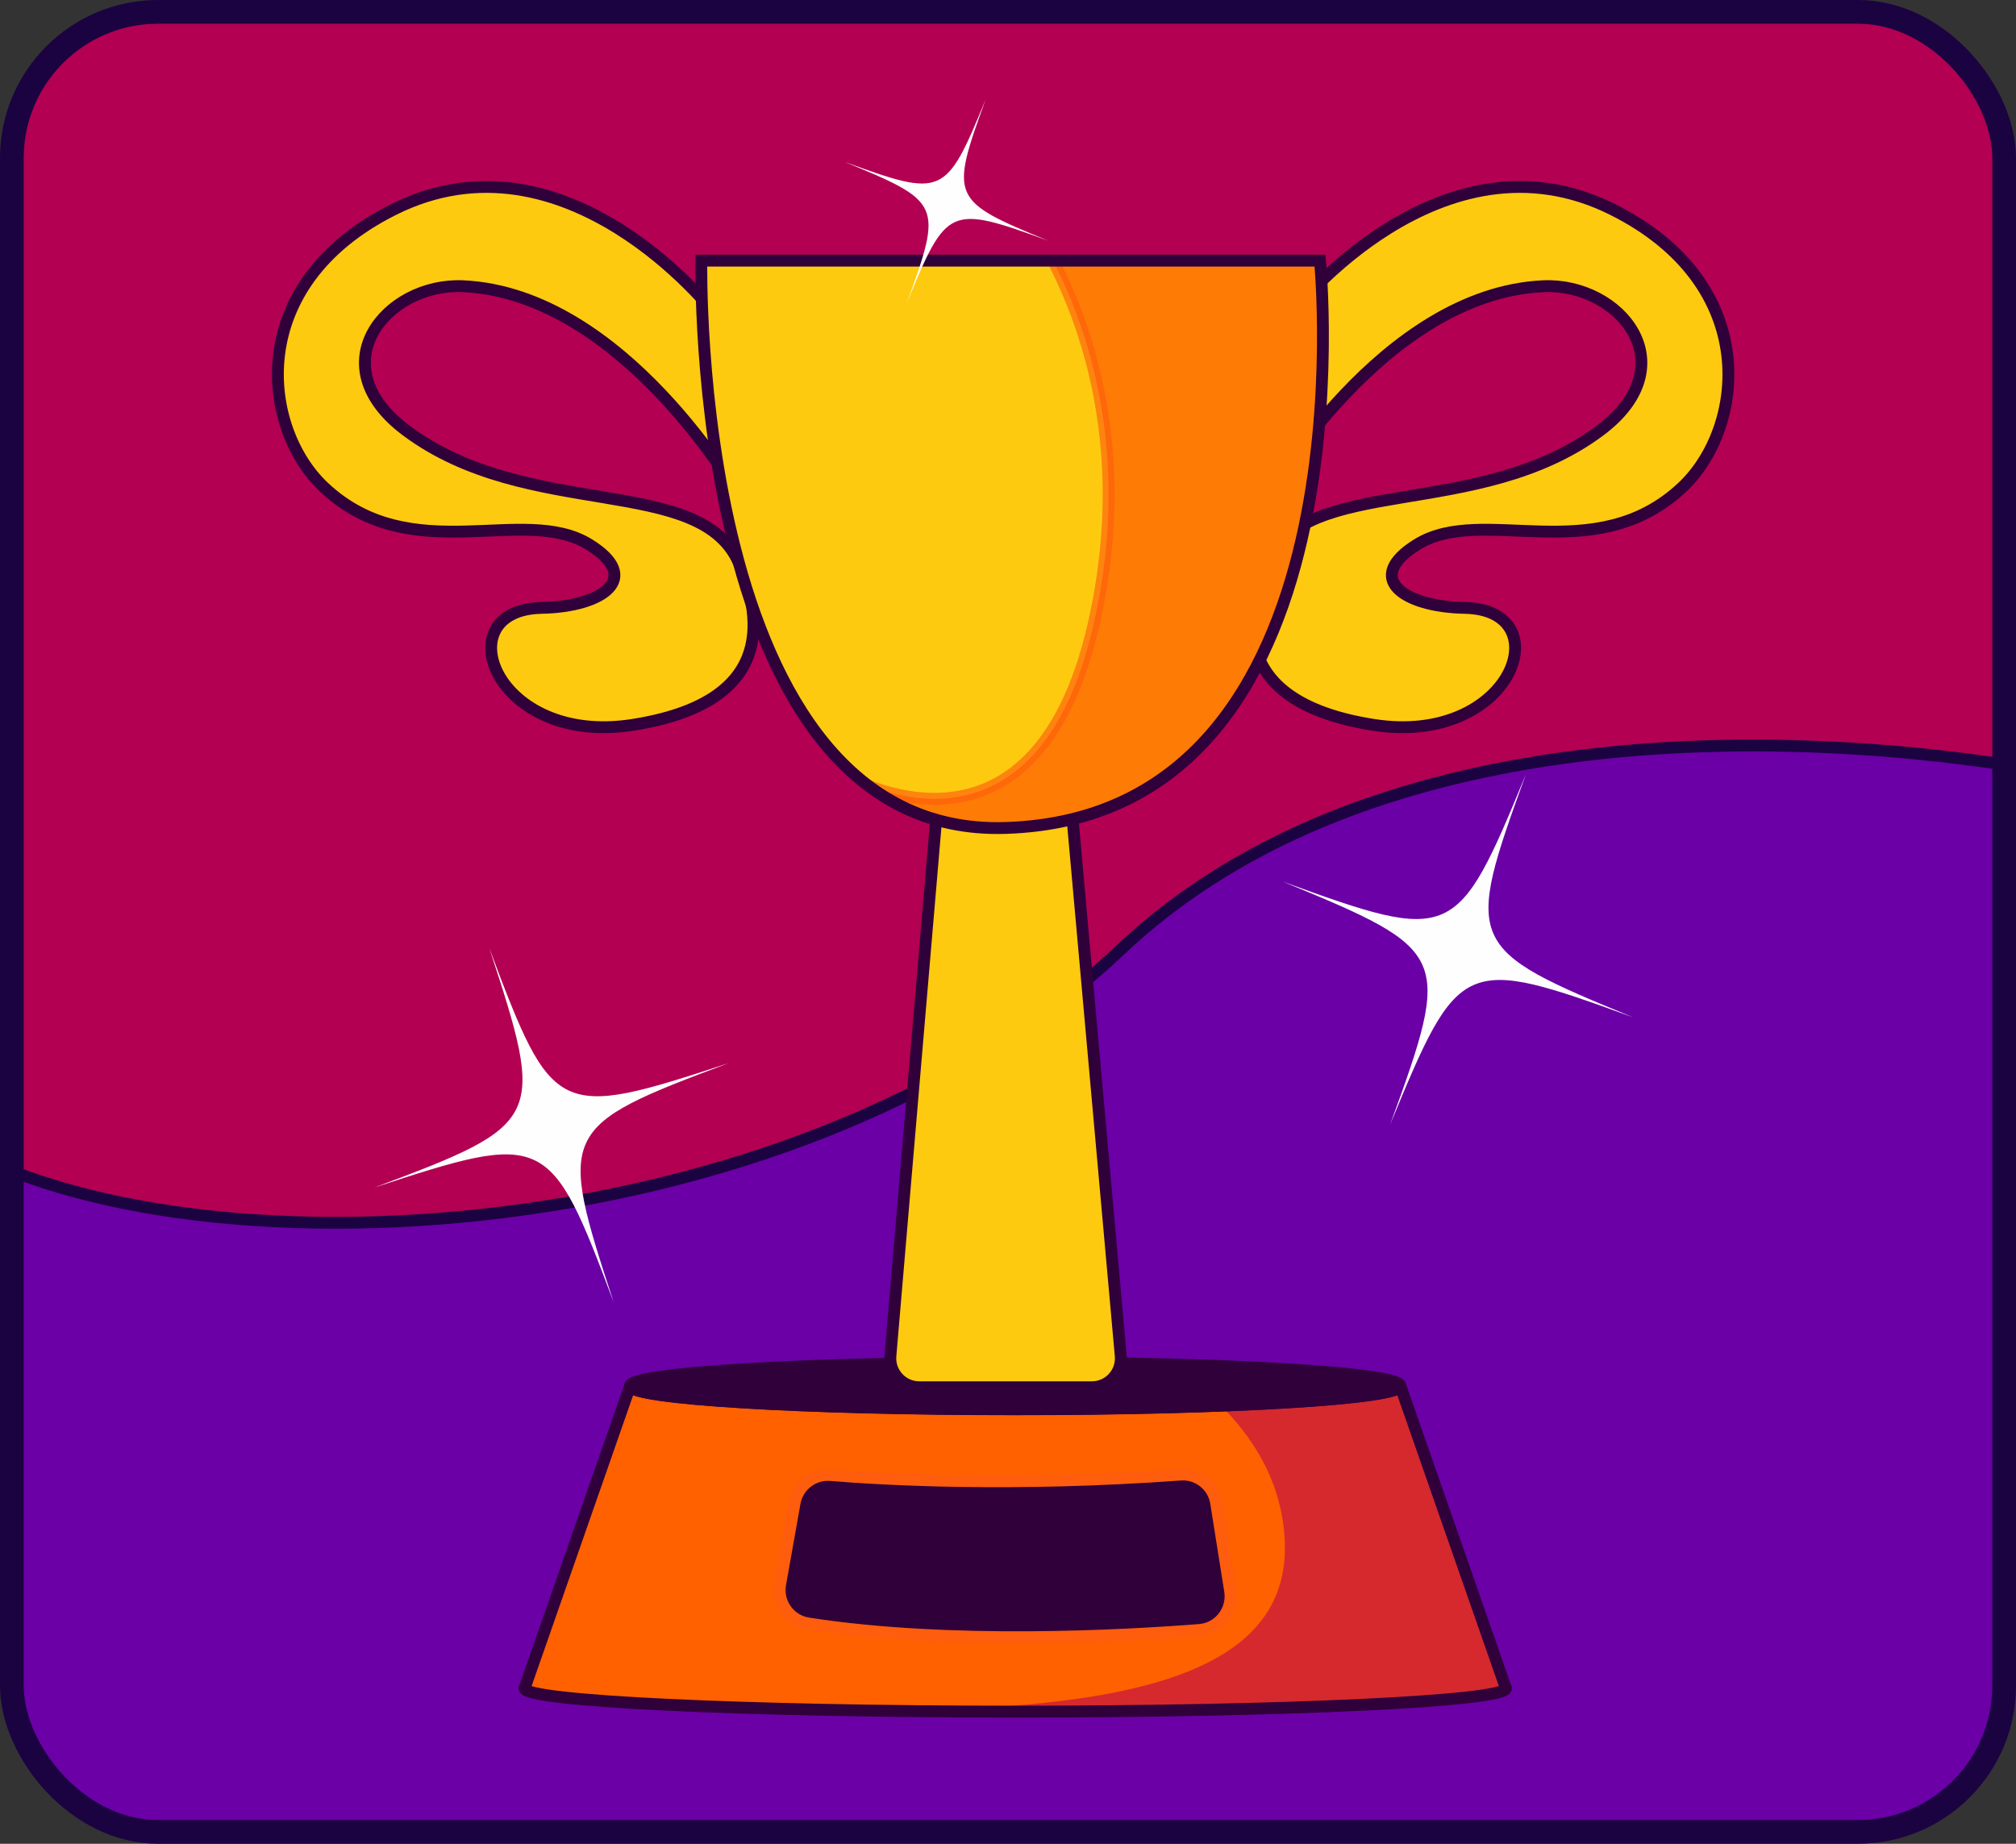
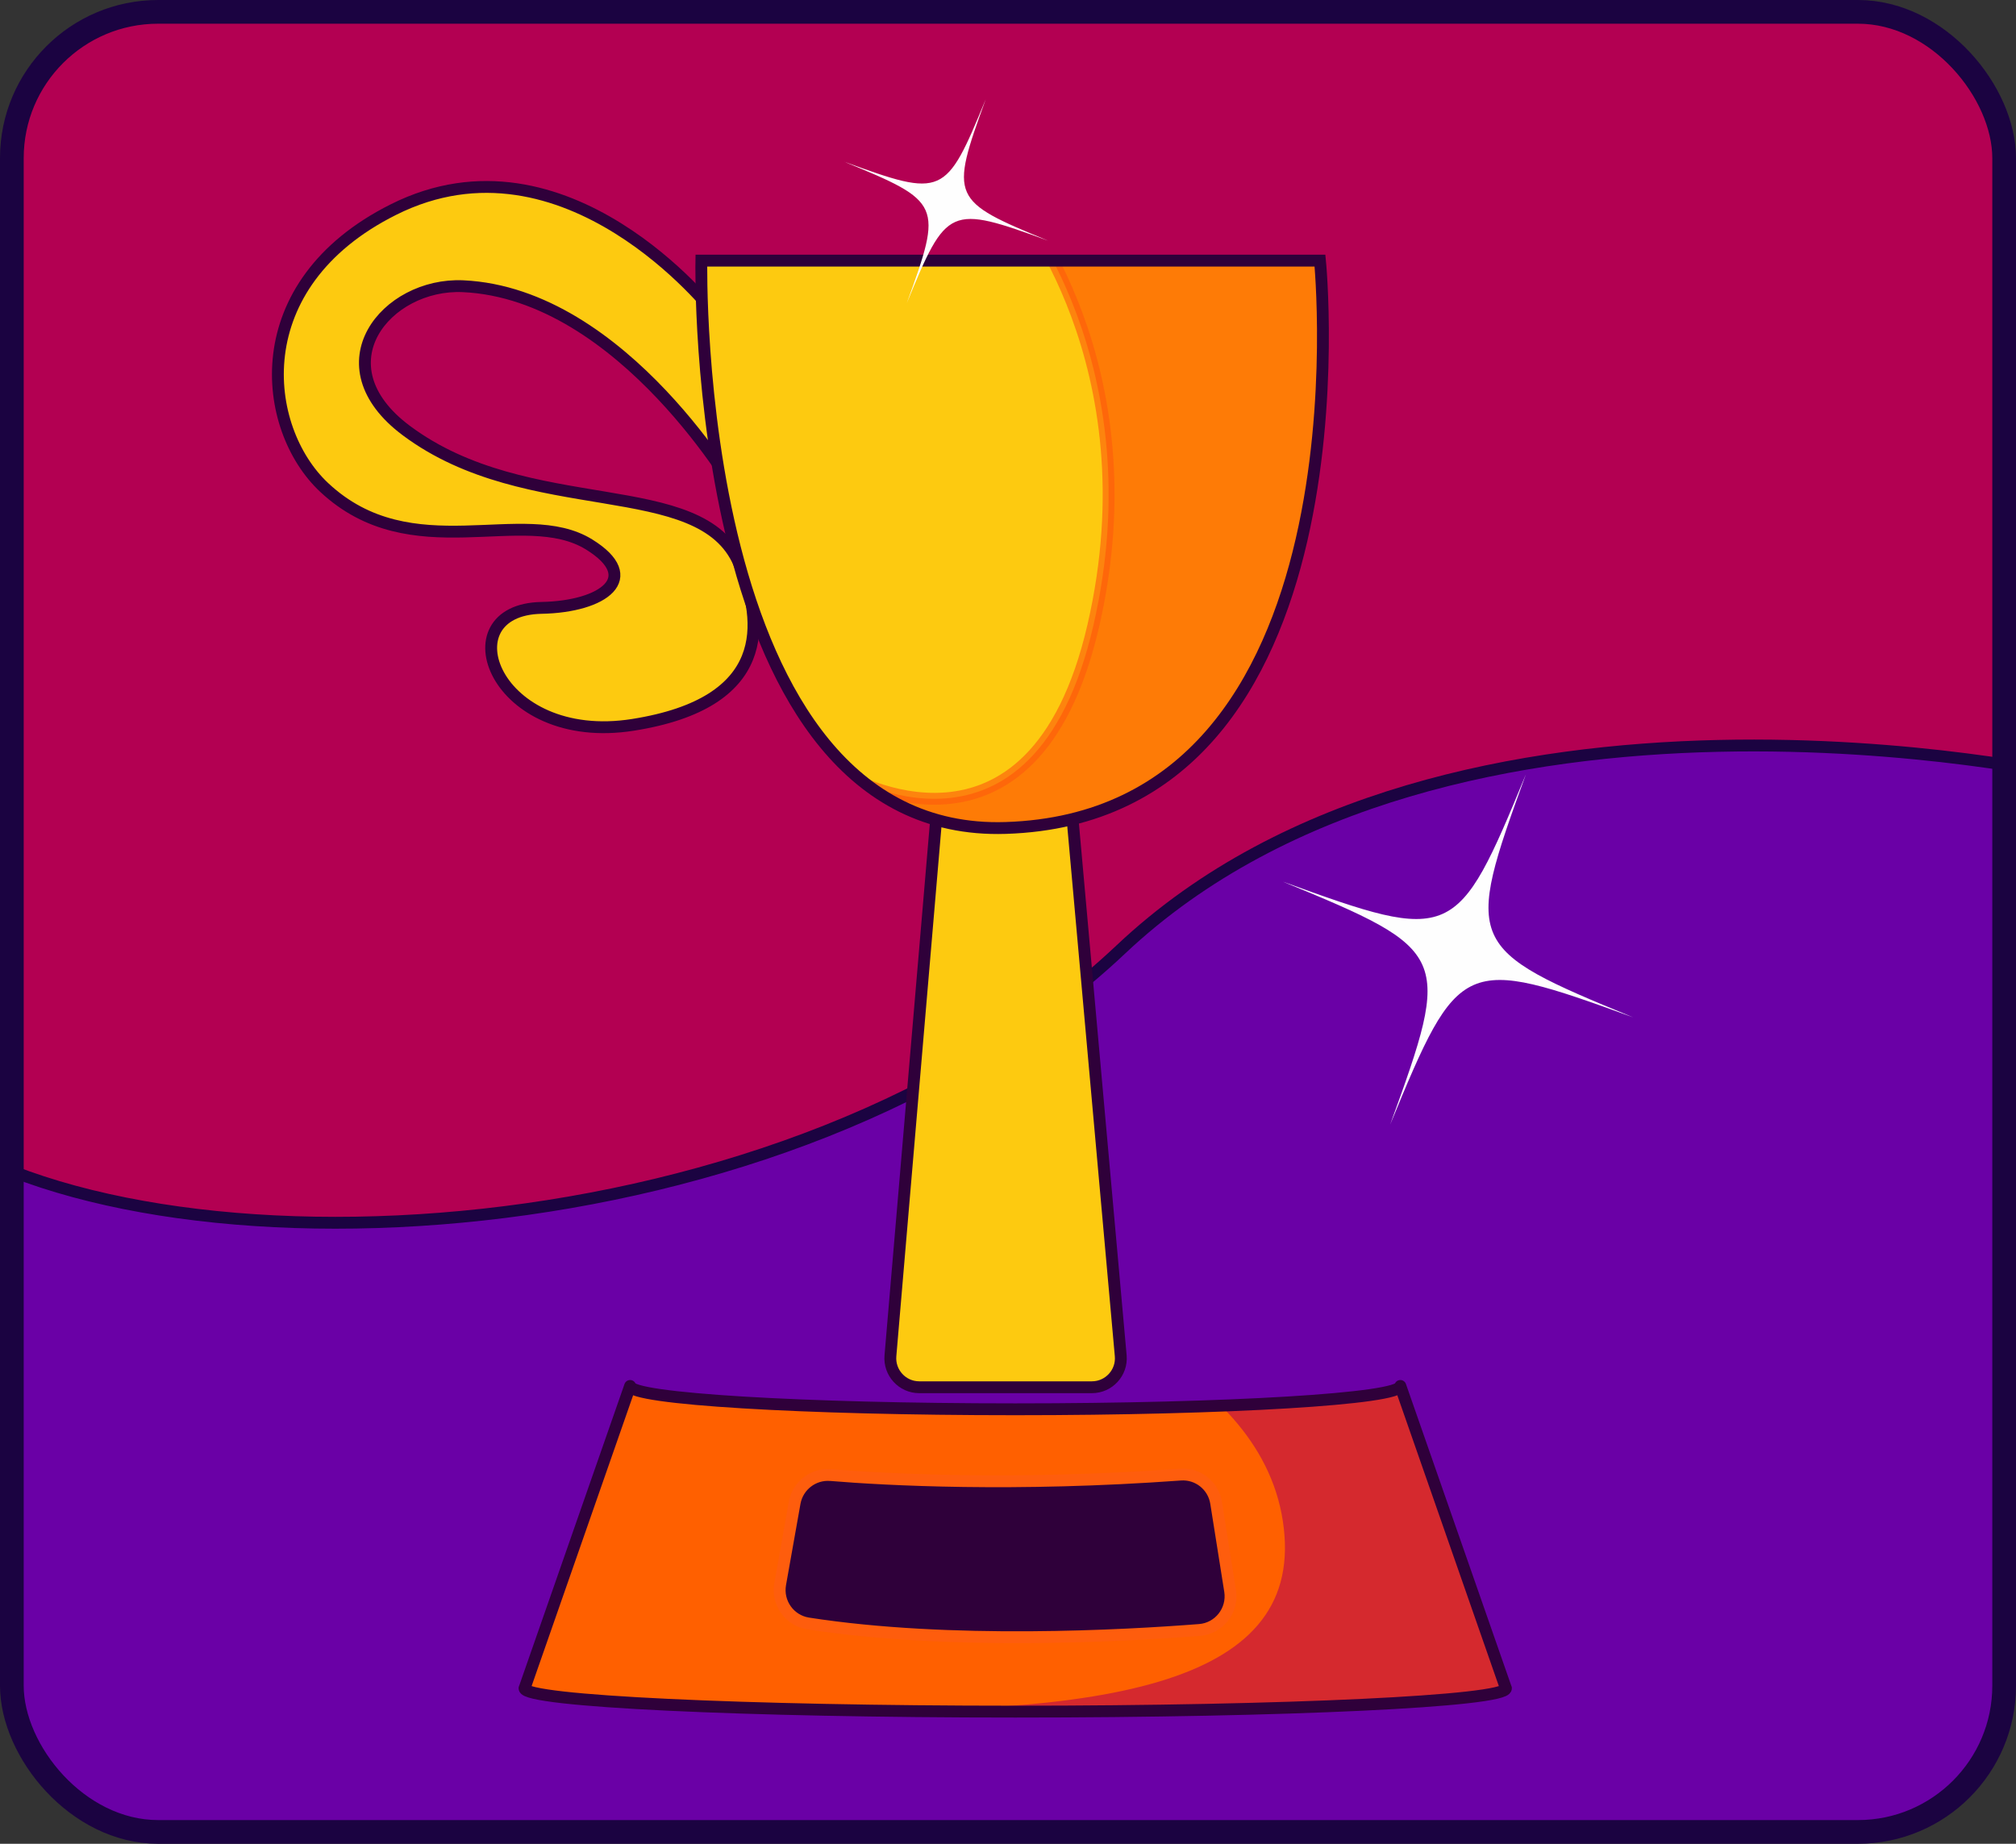
<svg xmlns="http://www.w3.org/2000/svg" id="Layer_2" data-name="Layer 2" viewBox="0 0 170.08 155.57">
  <rect x="0" y="0" width="170.08" height="155.57" fill="#333333" stroke="none" />
  <defs>
    <style>
      .cls-1, .cls-2, .cls-3, .cls-4, .cls-5, .cls-6, .cls-7, .cls-8 {
        stroke-miterlimit: 10;
      }

      .cls-1, .cls-9 {
        fill: #b30052;
      }

      .cls-1, .cls-4, .cls-6 {
        stroke: #1b0341;
      }

      .cls-1, .cls-6 {
        stroke-width: 2px;
      }

      .cls-2, .cls-3, .cls-10, .cls-5, .cls-11 {
        stroke: #2f003a;
      }

      .cls-2, .cls-6, .cls-11 {
        fill: none;
      }

      .cls-3, .cls-8 {
        fill: #2f003a;
      }

      .cls-12 {
        clip-path: url(#clippath-2);
      }

      .cls-13, .cls-10 {
        fill: #ff6000;
      }

      .cls-10, .cls-11 {
        stroke-linecap: round;
        stroke-linejoin: round;
      }

      .cls-4 {
        fill: #6a00a6;
      }

      .cls-14, .cls-5 {
        fill: #fdca10;
      }

      .cls-15 {
        fill: #b40052;
        opacity: .57;
      }

      .cls-15, .cls-16 {
        stroke-width: 0px;
      }

      .cls-17 {
        clip-path: url(#clippath);
      }

      .cls-7 {
        fill: #ff4e00;
        opacity: .63;
      }

      .cls-7, .cls-8 {
        stroke: #fe5d0d;
      }

      .cls-18 {
        clip-path: url(#clippath-3);
      }

      .cls-16 {
        fill: #fefefe;
      }
    </style>
    <clipPath id="clippath">
      <rect class="cls-1" x="1" y="1" width="168.08" height="153.57" rx="12.34" ry="12.34" />
    </clipPath>
    <clipPath id="clippath-2">
      <path class="cls-10" d="M127.05,142.45c0,1.09-18.53,1.97-41.4,1.97s-41.4-.88-41.4-1.97l.03-.07,8.88-25.44c0,1.09,14.55,1.97,32.49,1.97s32.49-.88,32.49-1.97l8.88,25.44.03.07Z" />
    </clipPath>
    <clipPath id="clippath-3">
      <path class="cls-5" d="M59.17,21.99s-1,48.72,25.67,47.87c31.21-.99,26.52-47.87,26.52-47.87h-52.19Z" />
    </clipPath>
  </defs>
  <g id="Layer_10" data-name="Layer 10">
    <g>
      <rect class="cls-9" x="1" y="1" width="168.08" height="153.57" rx="12.34" ry="12.34" />
      <g class="cls-17">
        <path class="cls-4" d="M174.45,65.47s-52.04-11.64-79.89,14.64S12.58,108.54-6.31,94.96s-2.04,65.57-2.04,65.57l177.44.51,10.48-30.36-5.11-65.2Z" />
      </g>
      <rect class="cls-6" x="1" y="1" width="168.08" height="153.57" rx="12.34" ry="12.34" />
    </g>
    <g>
      <g>
        <path class="cls-13" d="M127.05,142.45c0,1.09-18.53,1.97-41.4,1.97s-41.4-.88-41.4-1.97l.03-.07,8.88-25.44c0,1.09,14.55,1.97,32.49,1.97s32.49-.88,32.49-1.97l8.88,25.44.03.07Z" />
        <g class="cls-12">
          <path class="cls-15" d="M87.14,109.91s19.03,4.83,21.09,18.45-14.11,16.66-42.45,15.82,0,0,0,0l14.05,2.78h51.91l-8.73-33.91-35.87-3.13Z" />
        </g>
        <path class="cls-11" d="M127.05,142.45c0,1.09-18.53,1.97-41.4,1.97s-41.4-.88-41.4-1.97l.03-.07,8.88-25.44c0,1.09,14.55,1.97,32.49,1.97s32.49-.88,32.49-1.97l8.88,25.44.03.07Z" />
      </g>
-       <path class="cls-3" d="M118.15,116.93c0,1.09-14.55,1.97-32.49,1.97s-32.49-.88-32.49-1.97,14.55-1.97,32.49-1.97,32.49.88,32.49,1.97Z" />
      <path class="cls-5" d="M79.1,67.7l-3.98,46.7c-.12,1.42,1,2.65,2.43,2.65h14.57c1.43,0,2.56-1.23,2.43-2.66l-4.19-46.7c-.11-1.26-1.17-2.22-2.43-2.22h-6.4c-1.27,0-2.32.97-2.43,2.23Z" />
      <path class="cls-5" d="M60.18,26.31s-12.44-15.91-26.98-8.63c-12.64,6.32-11.15,18.48-5.86,23.44,7.4,6.94,16.81,1.39,22.36,4.82,4.53,2.8,1.23,5.25-4.01,5.35-8.17.15-4.01,11.72,7.71,9.87s11.04-8.69,8.97-13.59c-3.24-7.65-17.76-3.53-28.09-11.24-7.41-5.53-1.7-12.47,4.78-12.18,13.57.62,23.31,17.77,23.31,17.77l-2.18-15.61Z" />
-       <path class="cls-5" d="M109.08,26.31s12.44-15.91,26.98-8.63c12.64,6.32,11.15,18.48,5.86,23.44-7.4,6.94-16.81,1.39-22.36,4.82-4.53,2.8-1.23,5.25,4.01,5.35,8.17.15,4.01,11.72-7.71,9.87s-11.04-8.69-8.97-13.59c3.24-7.65,17.76-3.53,28.09-11.24,7.41-5.53,1.7-12.47-4.78-12.18-13.57.62-23.31,17.77-23.31,17.77l2.18-15.61Z" />
      <g>
        <path class="cls-14" d="M59.17,21.99s-1,48.72,25.67,47.87c31.21-.99,26.52-47.87,26.52-47.87h-52.19Z" />
        <g class="cls-18">
          <path class="cls-7" d="M85.65,16.98s11.69,13.67,6.59,35.8-21.02,12.56-21.02,12.56c0,0-1.62,9.23,11.23,8.21s25.77-8.21,25.77-8.21l6.49-48.36h-29.06Z" />
        </g>
        <path class="cls-2" d="M59.17,21.99s-1,48.72,25.67,47.87c31.21-.99,26.52-47.87,26.52-47.87h-52.19Z" />
      </g>
      <path class="cls-8" d="M70.07,124.46c4.69.38,15.48.98,29.52-.04,1.47-.11,2.78.93,3.01,2.39l1.18,7.43c.26,1.64-.93,3.16-2.58,3.29-6.28.49-21.02,1.32-33.03-.55-1.57-.25-2.63-1.75-2.35-3.32l1.22-6.86c.26-1.44,1.57-2.46,3.03-2.34Z" />
-       <path class="cls-16" d="M61.48,89.7c-14.3,5.36-14.46,5.69-9.7,20.2-5.36-14.3-5.69-14.46-20.2-9.7,14.3-5.36,14.46-5.69,9.7-20.2,5.36,14.3,5.69,14.46,20.2,9.7Z" />
      <path class="cls-16" d="M137.78,85.84c-14.36-5.22-14.69-5.07-20.5,9.05,5.22-14.36,5.07-14.69-9.05-20.5,14.36,5.22,14.69,5.07,20.5-9.05-5.22,14.36-5.07,14.69,9.05,20.5Z" />
      <path class="cls-16" d="M88.43,20.31c-8.36-3.04-8.55-2.95-11.93,5.27,3.04-8.36,2.95-8.55-5.27-11.93,8.36,3.04,8.55,2.95,11.93-5.27-3.04,8.36-2.95,8.55,5.27,11.93Z" />
    </g>
  </g>
</svg>